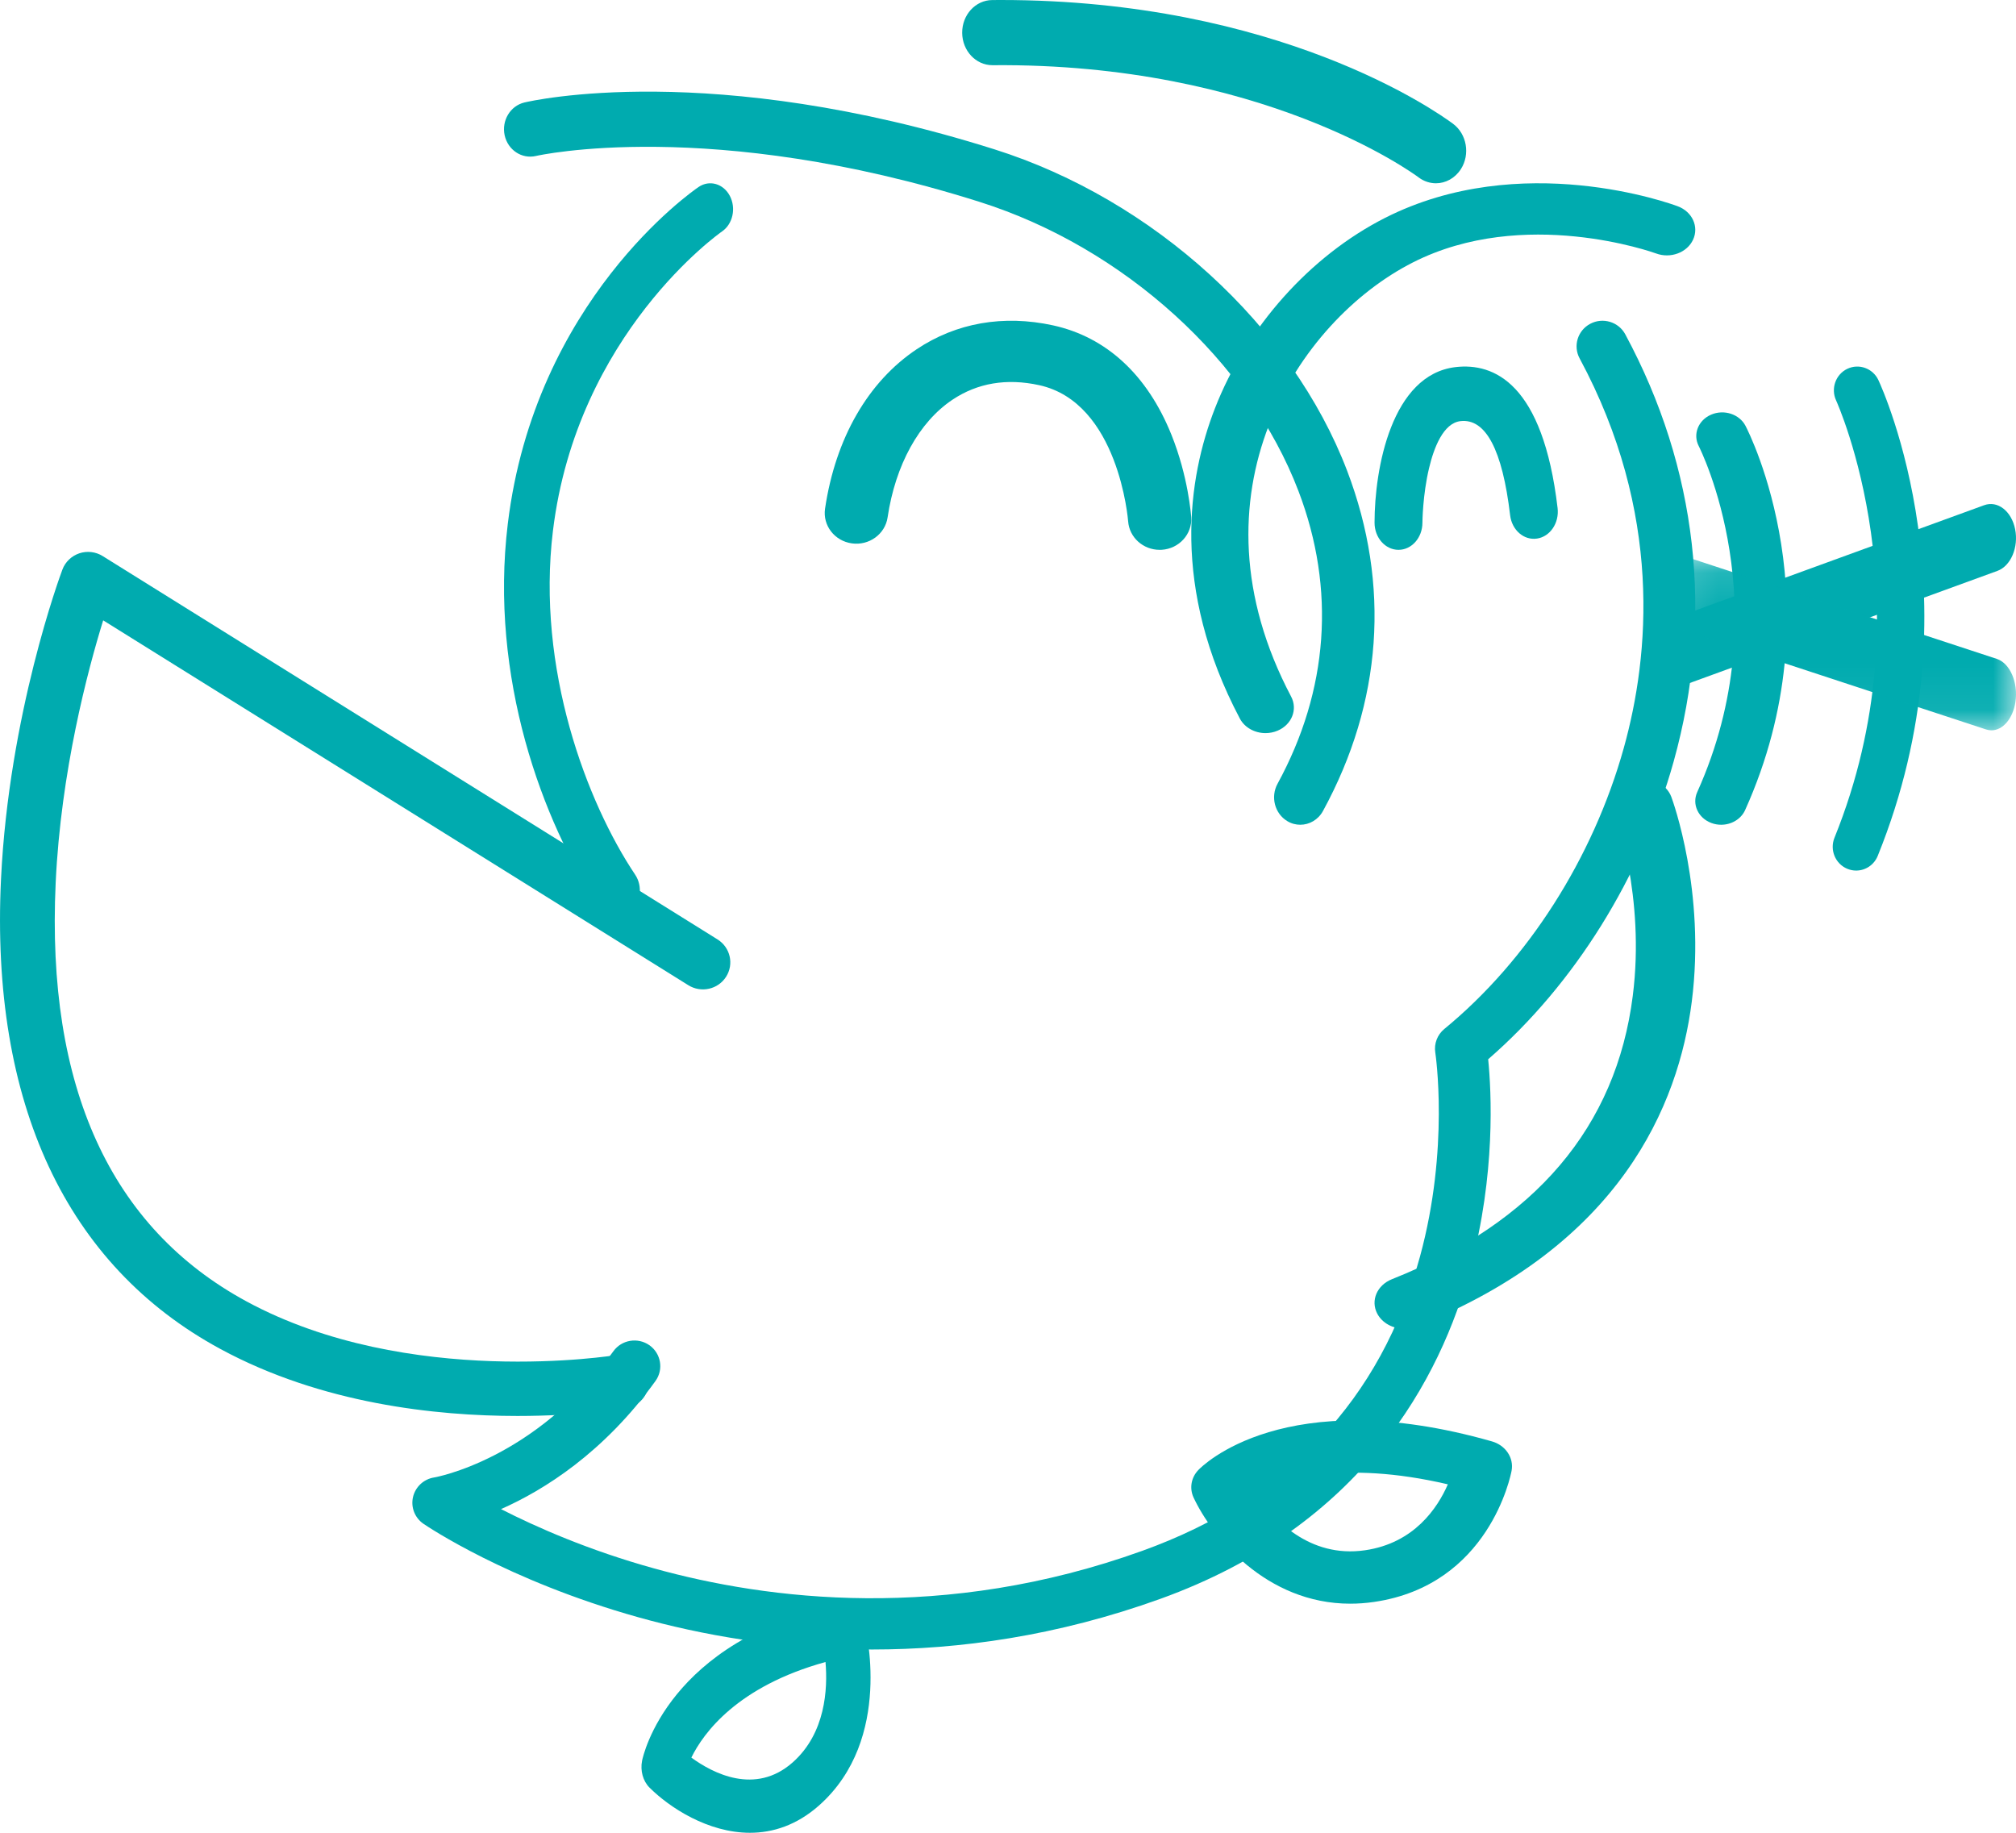
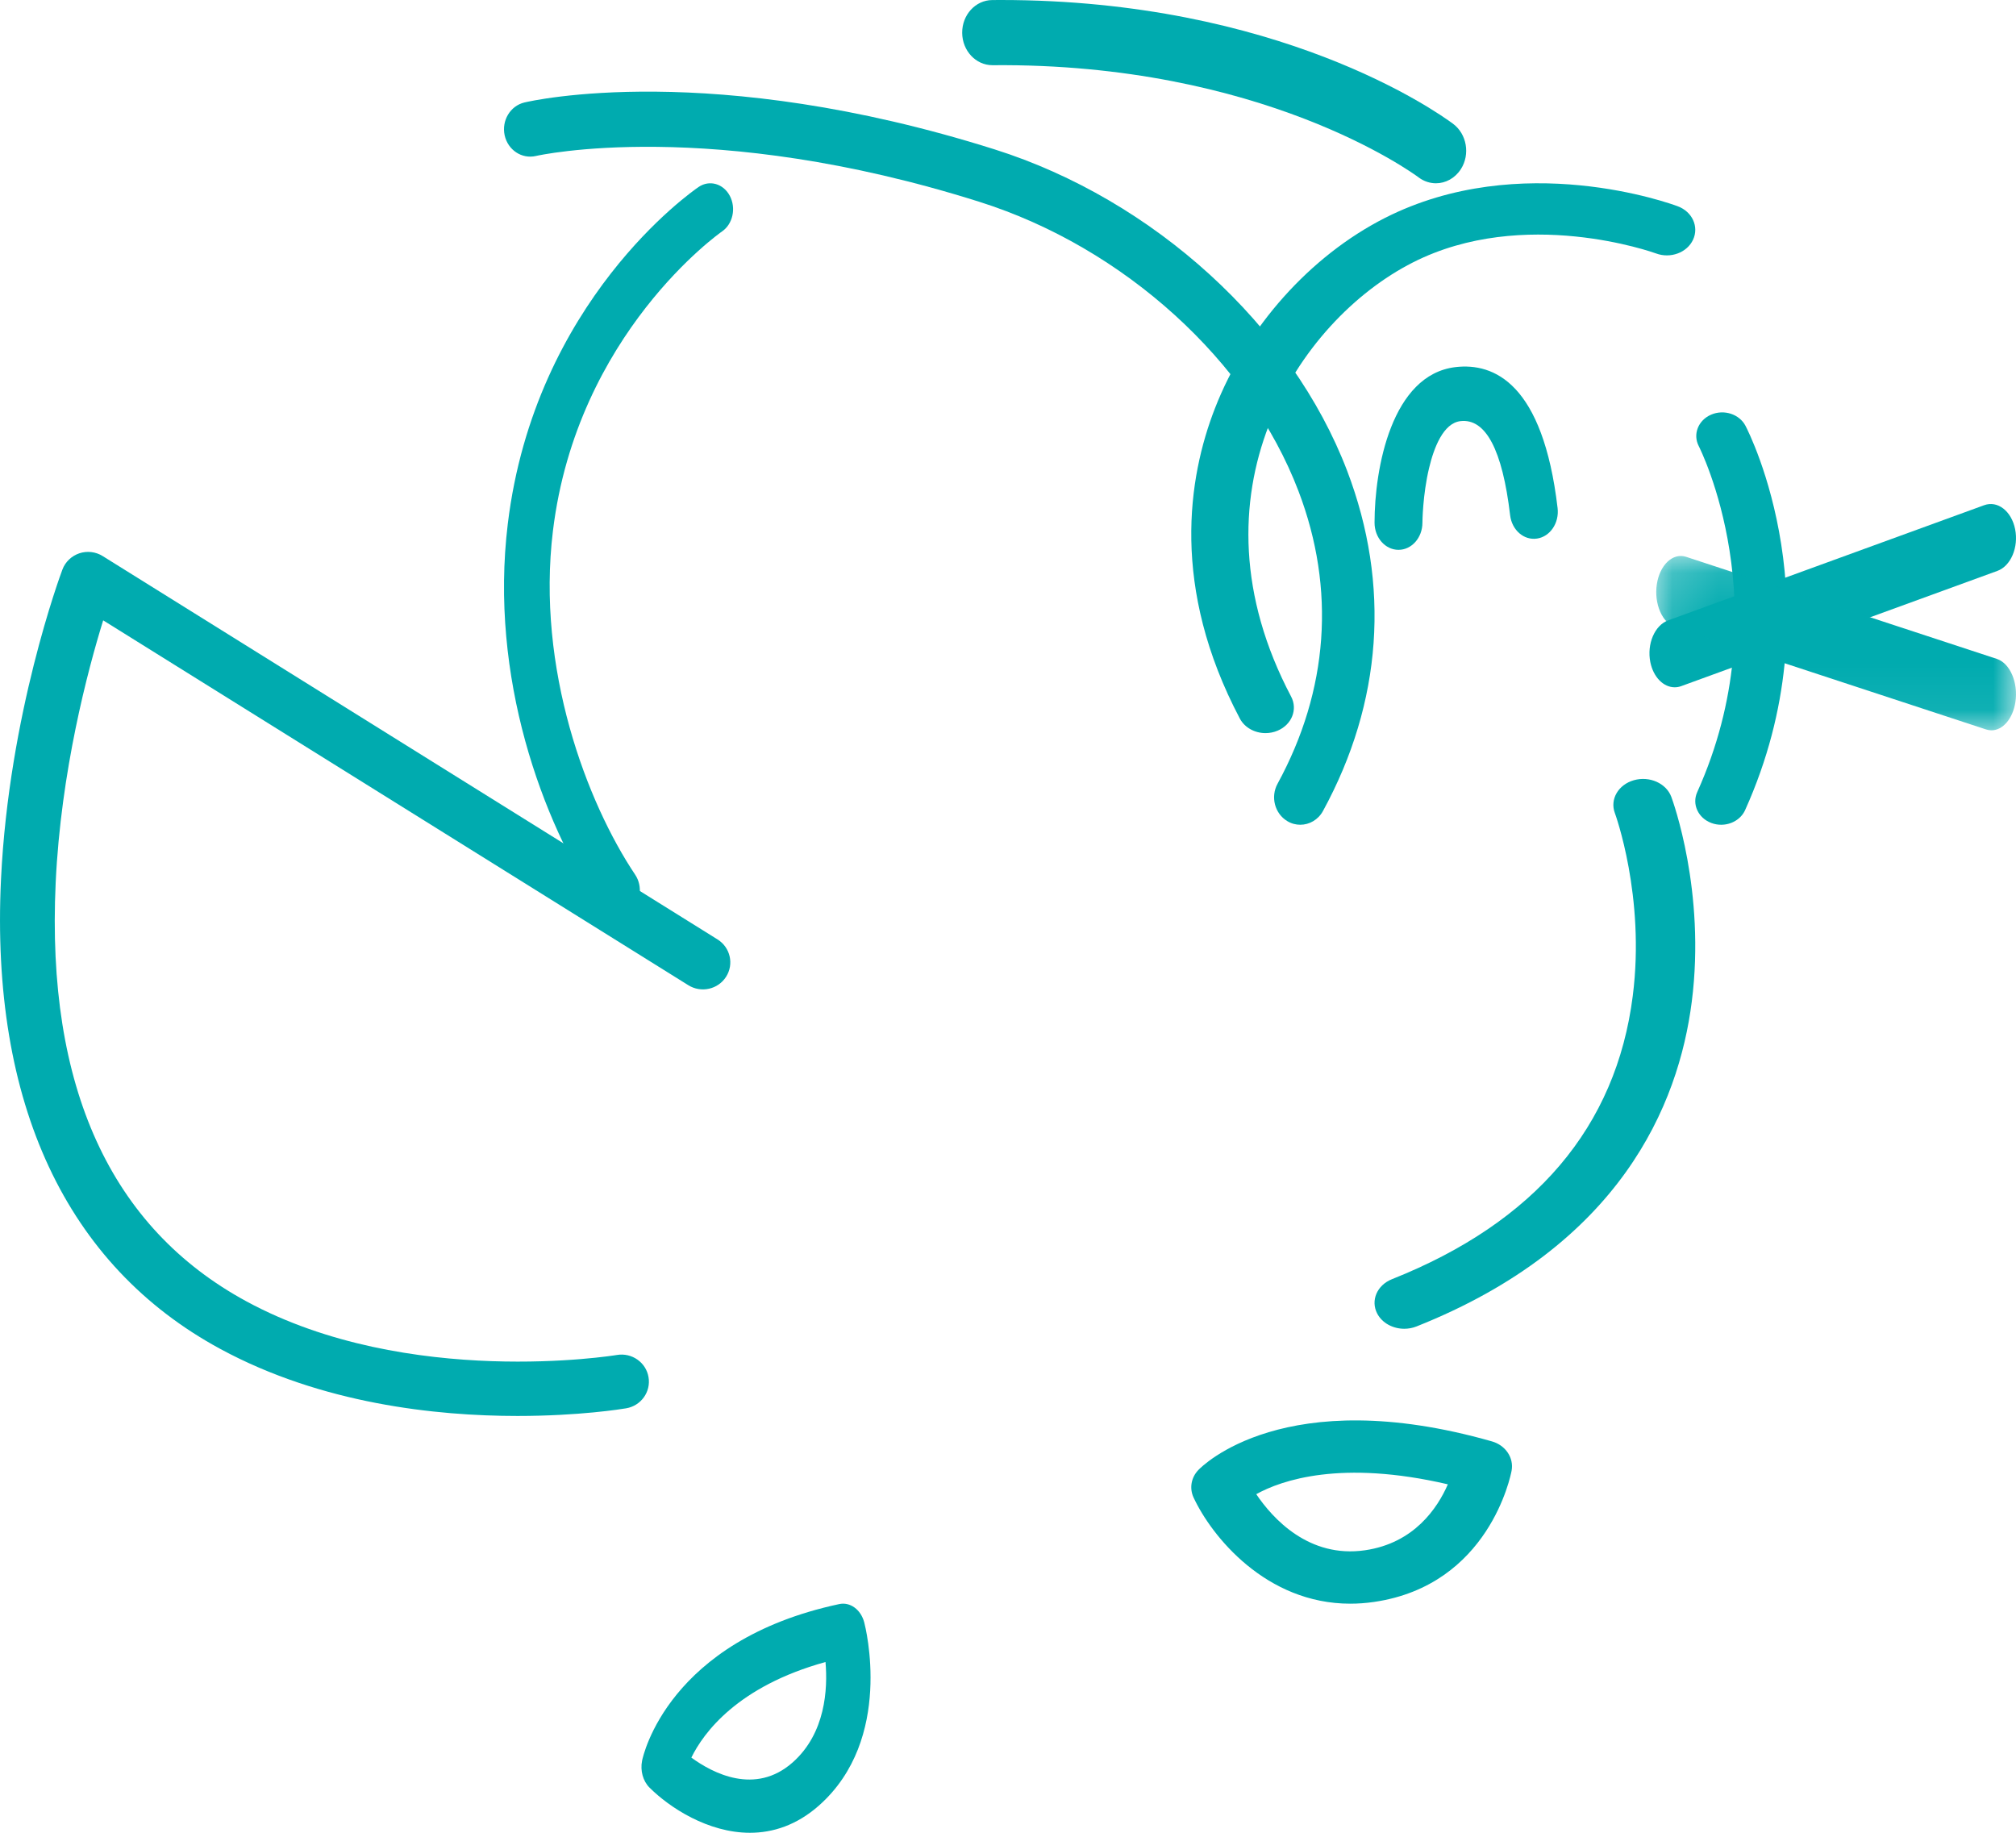
<svg xmlns="http://www.w3.org/2000/svg" xmlns:xlink="http://www.w3.org/1999/xlink" width="44px" height="40px" viewBox="0 0 44 40" version="1.1">
  <title>img-media-04</title>
  <desc>Created with Sketch.</desc>
  <defs>
    <polygon id="path-1" points="8 0.134 8 3.939 0.148 3.939 0.148 0.134 8 0.134" />
  </defs>
  <g id="Page-1" stroke="none" stroke-width="1" fill="none" fill-rule="evenodd">
    <g id="Desktop-HD" transform="translate(-1202, -1171)">
      <g id="01" transform="translate(376, 838)">
        <g id="img-media-04" transform="translate(826, 333)">
          <g id="Group-7">
            <g id="Page-1">
              <path d="M28.379,18 C28.282,18 28.185,17.975 28.096,17.921 C27.822,17.757 27.726,17.392 27.883,17.105 C28.996,15.065 29.155,12.857 28.341,10.721 C27.259,7.879 24.525,5.4 21.377,4.405 C15.503,2.549 11.734,3.395 11.697,3.404 C11.389,3.476 11.084,3.274 11.014,2.952 C10.945,2.631 11.137,2.311 11.444,2.237 C11.607,2.198 15.518,1.305 21.707,3.26 C25.176,4.356 28.196,7.111 29.403,10.278 C30.35,12.764 30.168,15.33 28.875,17.699 C28.77,17.892 28.577,18 28.379,18" id="Fill-1" fill="#00ABAF" />
              <path d="M27.62,16 C27.389,16 27.166,15.883 27.06,15.682 C25.549,12.82 25.929,10.423 26.515,8.916 C27.204,7.143 28.59,5.589 30.224,4.758 C33.195,3.249 36.48,4.45 36.618,4.502 C36.934,4.62 37.084,4.946 36.952,5.231 C36.821,5.514 36.459,5.649 36.143,5.531 C36.096,5.514 33.261,4.495 30.834,5.729 C28.327,7.003 25.846,10.785 28.18,15.204 C28.326,15.482 28.195,15.814 27.886,15.946 C27.8,15.983 27.709,16 27.62,16" id="Fill-3" fill="#00ABAF" />
-               <path d="M19.034,36 C17.031,36 15.287,35.676 13.933,35.297 C11.071,34.496 9.317,33.307 9.243,33.257 C9.053,33.127 8.963,32.896 9.014,32.673 C9.066,32.45 9.249,32.28 9.477,32.245 C9.497,32.242 11.681,31.858 13.387,29.491 C13.568,29.239 13.921,29.181 14.175,29.36 C14.428,29.54 14.487,29.889 14.306,30.14 C13.18,31.703 11.877,32.519 10.935,32.936 C11.698,33.326 12.847,33.835 14.282,34.232 C16.751,34.917 20.603,35.406 24.935,33.845 C28.101,32.704 30.139,30.545 30.991,27.427 C31.639,25.059 31.329,22.994 31.326,22.973 C31.295,22.779 31.37,22.582 31.523,22.457 C33.342,20.964 34.77,18.727 35.441,16.32 C36.002,14.305 36.291,11.195 34.476,7.822 C34.329,7.55 34.433,7.211 34.709,7.066 C34.984,6.921 35.326,7.024 35.472,7.296 C37.048,10.223 37.413,13.446 36.529,16.617 C35.828,19.135 34.36,21.487 32.48,23.118 C32.551,23.827 32.645,25.629 32.093,27.677 C31.442,30.092 29.739,33.304 25.321,34.896 C23.066,35.708 20.934,36 19.034,36" id="Fill-5" fill="#00ABAF" />
              <path d="M13.468,20 C13.318,20 13.17,19.923 13.072,19.777 C11.843,17.94 10.675,14.783 11.083,11.431 C11.674,6.567 15.101,4.18 15.247,4.081 C15.483,3.92 15.788,4.007 15.929,4.275 C16.07,4.543 15.994,4.89 15.759,5.051 C15.718,5.079 12.592,7.278 12.068,11.586 C11.702,14.598 12.807,17.512 13.864,19.092 C14.03,19.34 13.988,19.695 13.769,19.884 C13.679,19.962 13.573,20 13.468,20" id="Fill-7" fill="#00ABAF" />
              <path d="M31.34,4 C31.212,4 31.083,3.96 30.969,3.877 C30.968,3.876 30.965,3.873 30.964,3.873 C30.826,3.77 27.533,1.371 21.665,1.423 L21.66,1.423 C21.298,1.423 21.003,1.108 21,0.717 C20.997,0.325 21.29,0.004 21.655,0.001 C21.719,0 21.783,0 21.846,0 C27.897,0 31.338,2.423 31.714,2.702 C32.013,2.925 32.091,3.367 31.885,3.69 C31.756,3.891 31.55,4 31.34,4" id="Fill-9" fill="#00ABAF" />
              <g id="Group-13" transform="translate(0, 12)" fill="#00ABAF">
                <path d="M11.295,18.903 C9.516,18.903 7.02,18.638 4.81,17.441 C1.443,15.619 -0.212,12.073 0.022,7.187 C0.194,3.587 1.314,0.558 1.362,0.431 C1.424,0.264 1.56,0.134 1.731,0.076 C1.901,0.019 2.089,0.041 2.241,0.136 L15.661,8.503 C15.94,8.678 16.023,9.042 15.847,9.318 C15.671,9.594 15.302,9.676 15.023,9.502 L2.252,1.539 C1.917,2.621 1.328,4.832 1.215,7.269 C1.008,11.722 2.411,14.796 5.384,16.405 C8.909,18.313 13.419,17.58 13.464,17.572 C13.79,17.517 14.099,17.733 14.154,18.054 C14.21,18.376 13.991,18.681 13.666,18.736 C13.579,18.751 12.643,18.903 11.295,18.903" id="Fill-11" />
              </g>
              <path d="M30.649,29 C30.402,29 30.167,28.877 30.058,28.668 C29.91,28.383 30.054,28.048 30.38,27.918 C33.504,26.676 35.273,24.595 35.636,21.734 C35.912,19.565 35.251,17.76 35.244,17.742 C35.134,17.445 35.319,17.125 35.66,17.028 C36,16.931 36.366,17.094 36.477,17.391 C36.508,17.474 37.231,19.45 36.924,21.859 C36.637,24.118 35.362,27.181 30.917,28.949 C30.83,28.984 30.738,29 30.649,29" id="Fill-14" fill="#00ABAF" />
              <path d="M30.523,12 C30.234,12 30,11.735 30,11.407 C30,10.223 30.372,8.176 31.768,8.012 C32.607,7.914 33.675,8.367 33.995,11.088 C34.034,11.413 33.833,11.711 33.547,11.754 C33.261,11.798 32.998,11.57 32.959,11.245 C32.791,9.818 32.426,9.127 31.875,9.191 C31.5,9.235 31.295,9.773 31.19,10.216 C31.049,10.806 31.045,11.402 31.045,11.407 C31.045,11.735 30.811,12 30.523,12" id="Fill-16" fill="#00ABAF" />
-               <path d="M25.31,12 C24.949,12 24.647,11.729 24.622,11.376 C24.62,11.35 24.417,8.786 22.68,8.406 C21.972,8.251 21.336,8.358 20.789,8.723 C20.058,9.211 19.542,10.148 19.372,11.293 C19.318,11.658 18.968,11.912 18.592,11.859 C18.215,11.807 17.953,11.468 18.007,11.102 C18.234,9.567 18.945,8.331 20.007,7.622 C20.871,7.045 21.9,6.865 22.983,7.101 C24.146,7.356 25.04,8.18 25.566,9.486 C25.936,10.404 25.996,11.252 25.999,11.288 C26.023,11.657 25.735,11.975 25.355,11.999 C25.34,12 25.324,12 25.31,12" id="Fill-18" fill="#00ABAF" />
              <path d="M15.089,38.359 C15.553,38.698 16.484,39.189 17.303,38.462 C18.017,37.827 18.068,36.863 18.017,36.273 C16.09,36.806 15.353,37.822 15.089,38.359 M16.368,40 C15.453,40 14.611,39.449 14.175,39.013 C14.033,38.871 13.97,38.643 14.014,38.426 C14.035,38.32 14.583,35.807 18.315,35.009 C18.554,34.957 18.788,35.128 18.862,35.407 C18.889,35.511 19.51,37.952 17.878,39.402 C17.389,39.836 16.867,40 16.368,40" id="Fill-20" fill="#00ABAF" />
              <path d="M27.418,32.61 C27.775,33.138 28.564,34.013 29.793,33.834 C30.864,33.678 31.374,32.914 31.6,32.395 C29.268,31.852 27.97,32.305 27.418,32.61 M29.47,35 C27.63,35 26.443,33.529 26.049,32.681 C25.957,32.48 25.997,32.248 26.153,32.084 C26.227,32.005 28.036,30.168 32.562,31.458 C32.86,31.543 33.044,31.817 32.991,32.099 C32.972,32.201 32.498,34.596 29.989,34.962 C29.81,34.988 29.637,35 29.47,35" id="Fill-22" fill="#00ABAF" />
              <path d="M37.565,18 C37.493,18 37.421,17.988 37.35,17.961 C37.062,17.853 36.924,17.552 37.042,17.289 C38.86,13.253 37.094,9.771 37.076,9.736 C36.943,9.479 37.063,9.172 37.345,9.05 C37.627,8.928 37.964,9.038 38.097,9.295 C38.18,9.453 40.093,13.228 38.088,17.68 C37.998,17.879 37.787,18 37.565,18" id="Fill-24" fill="#00ABAF" />
-               <path d="M40.511,19 C40.446,19 40.38,18.987 40.317,18.961 C40.056,18.852 39.931,18.549 40.038,18.284 C42.094,13.206 40.094,8.784 40.074,8.74 C39.954,8.481 40.063,8.172 40.317,8.05 C40.572,7.928 40.876,8.038 40.997,8.296 C41.089,8.492 43.216,13.162 40.983,18.678 C40.902,18.879 40.712,19 40.511,19" id="Fill-26" fill="#00ABAF" />
              <path d="M36.551,15 C36.308,15 36.086,14.782 36.019,14.451 C35.94,14.055 36.114,13.647 36.407,13.54 L43.305,11.026 C43.599,10.919 43.901,11.153 43.981,11.549 C44.06,11.945 43.887,12.353 43.593,12.46 L36.695,14.974 C36.647,14.992 36.598,15 36.551,15" id="Fill-28" fill="#00ABAF" />
              <g id="Group-32" transform="translate(36, 12)">
                <mask id="mask-2" fill="white">
                  <use xlink:href="#path-1" />
                </mask>
                <g id="Clip-31" />
                <path d="M7.465,3.939 C7.426,3.939 7.387,3.933 7.347,3.92 L0.567,1.692 C0.279,1.597 0.097,1.176 0.161,0.751 C0.226,0.326 0.512,0.058 0.801,0.153 L7.581,2.38 C7.87,2.475 8.051,2.897 7.987,3.322 C7.931,3.689 7.71,3.939 7.465,3.939" id="Fill-30" fill="#00ABAF" mask="url(#mask-2)" />
              </g>
            </g>
          </g>
        </g>
      </g>
    </g>
  </g>
</svg>